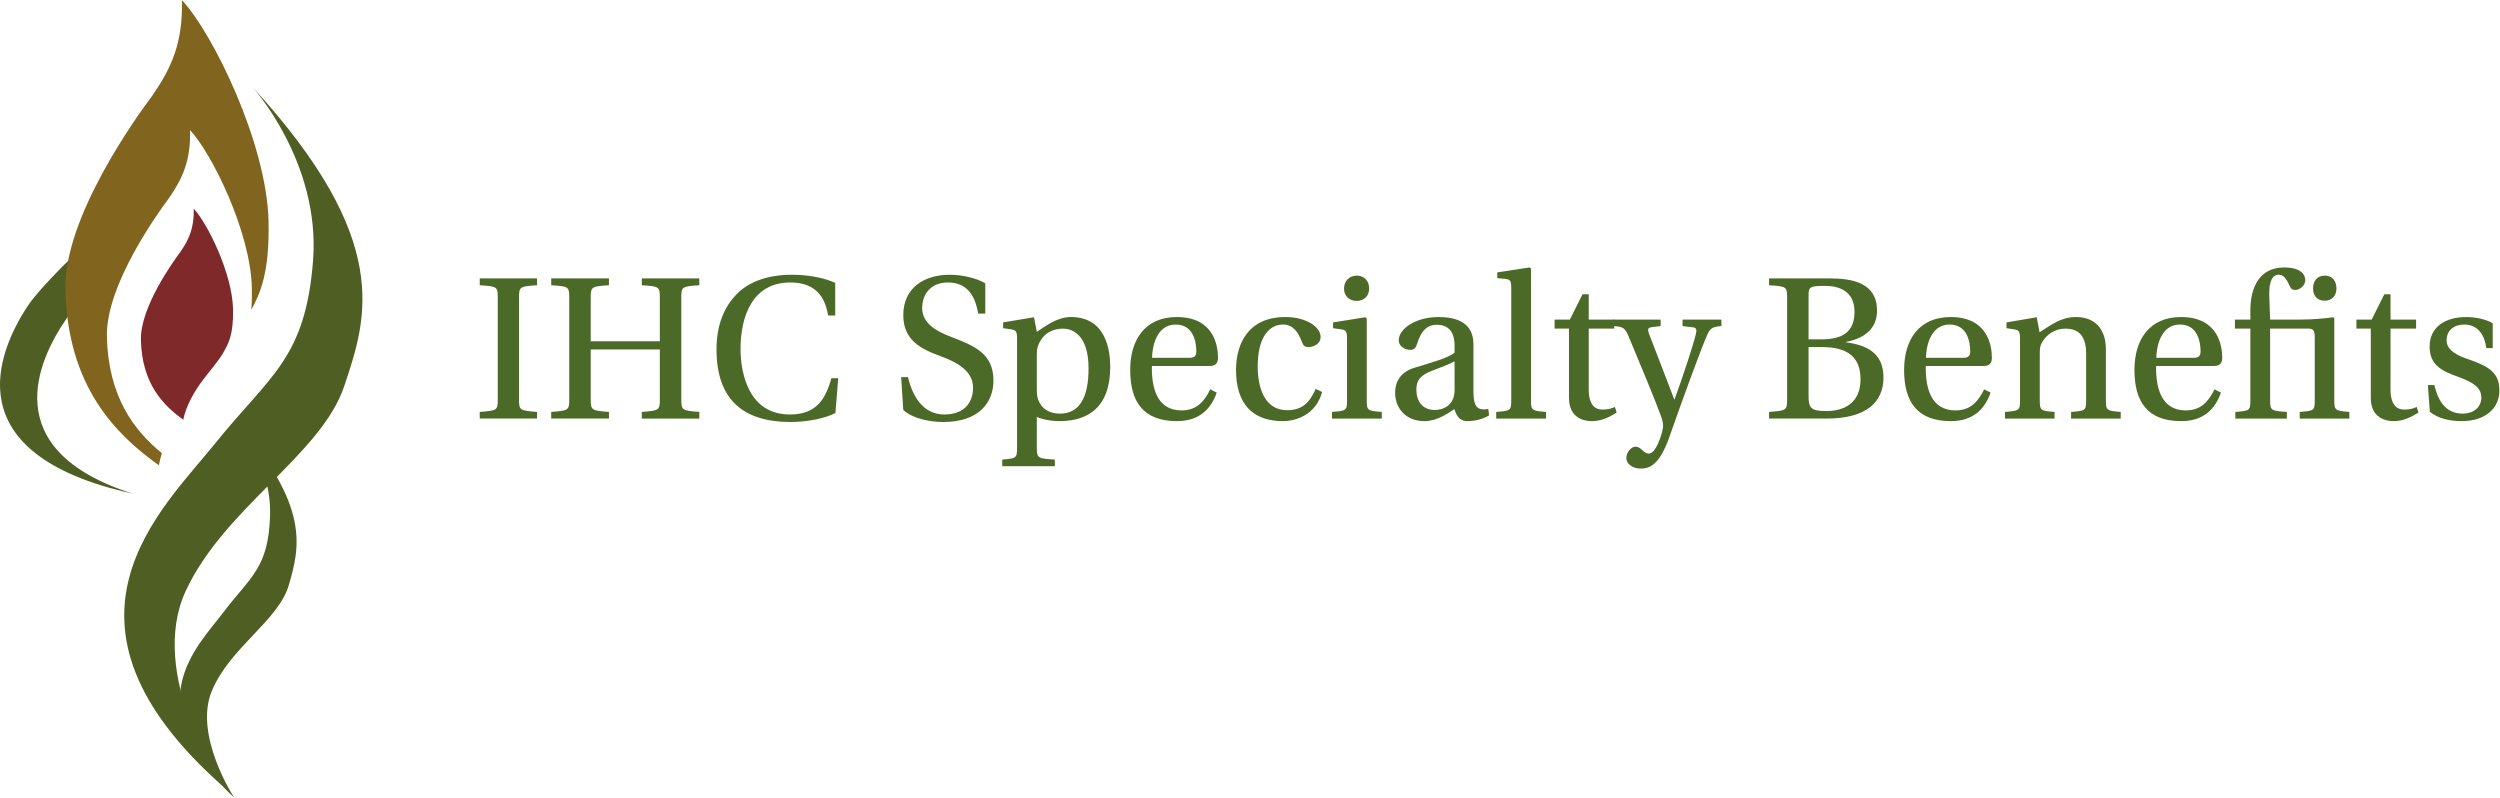
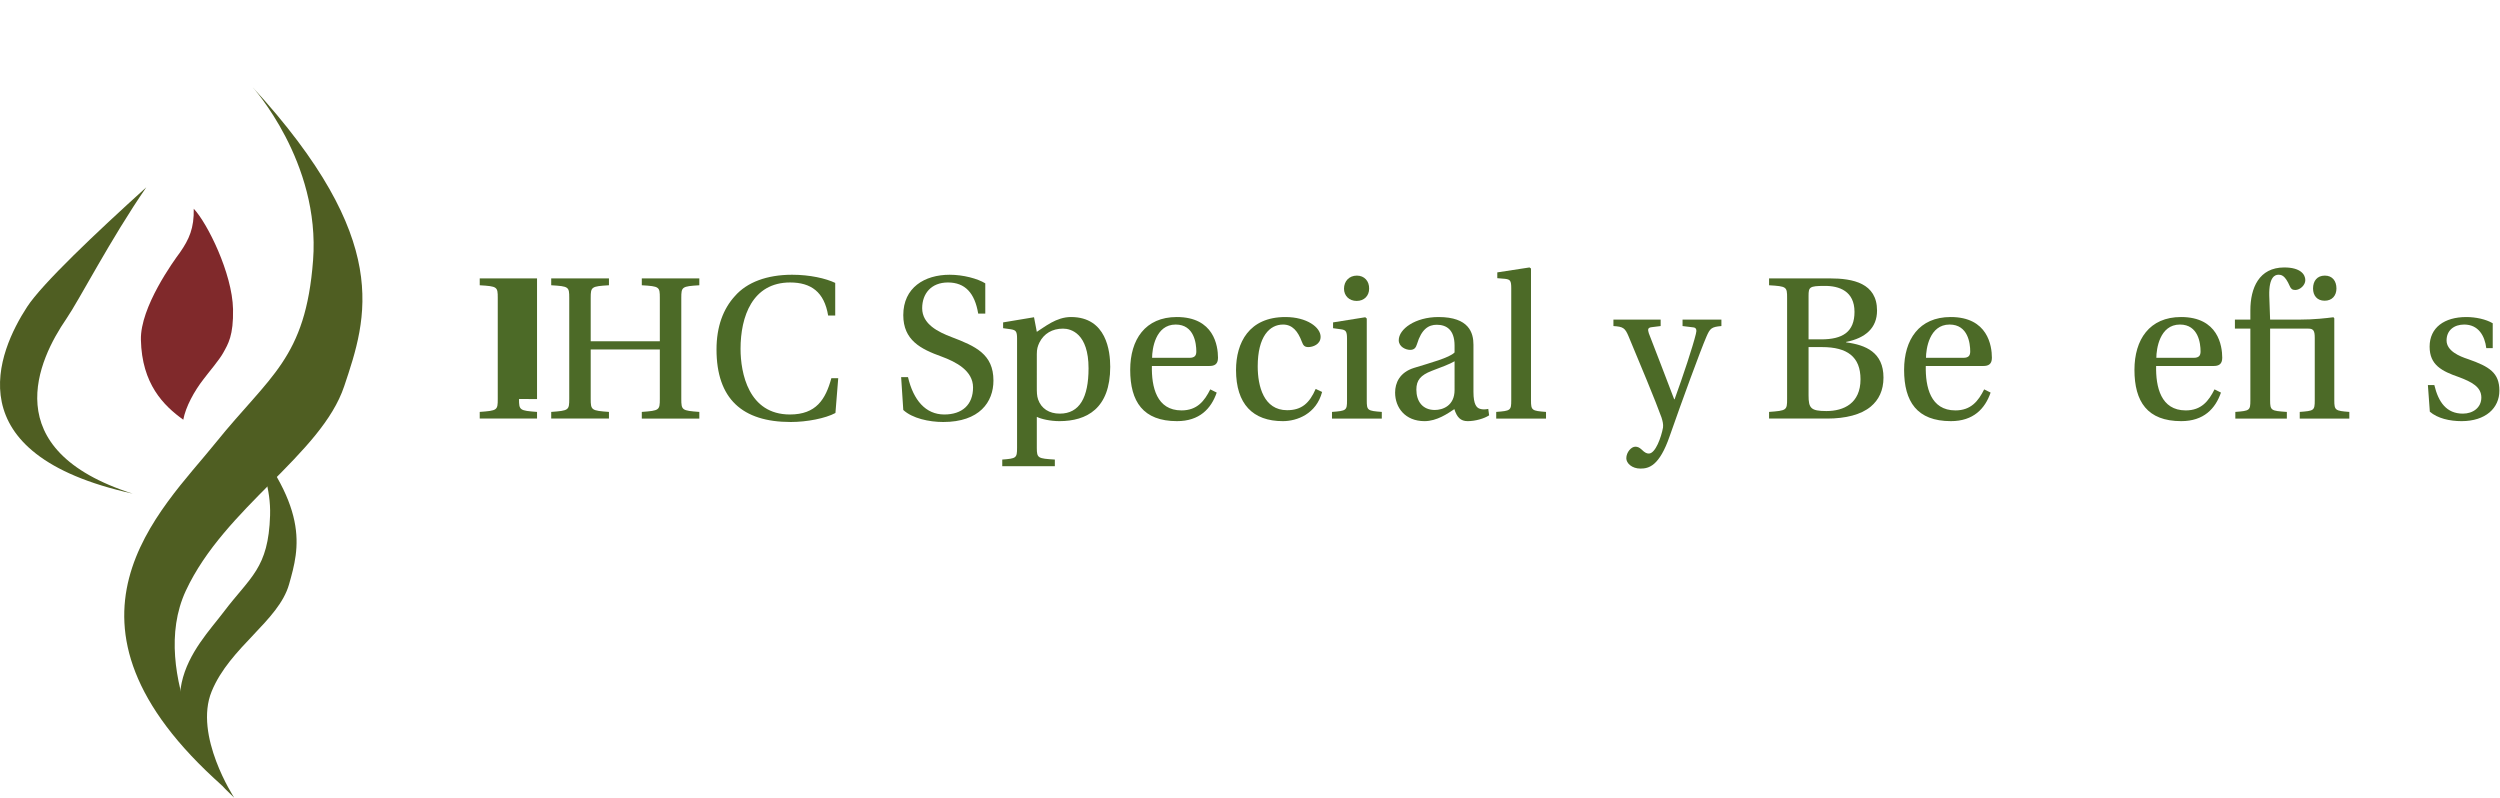
<svg xmlns="http://www.w3.org/2000/svg" viewBox="0 0 527.787 168.413" height="168.413" width="527.787" xml:space="preserve" id="svg2" version="1.1">
  <defs id="defs6" />
  <g transform="matrix(1.333,0,0,-1.333,0,168.413)" id="g10">
    <g transform="scale(0.1)" id="g12">
      <path id="path14" style="fill:#4f5e22;fill-opacity:1;fill-rule:nonzero;stroke:none" d="m 104.816,758.082 c 20.719,30.168 70.09,126.359 126.883,208.695 C 151.633,894.434 66.644,813.844 42.902,777.391 -2.863,707.012 -74.035,544.313 210.117,481.621 -7.715,551.102 61.258,694.566 104.816,758.082" />
      <path id="path16" style="fill:#4f5e22;fill-opacity:1;fill-rule:nonzero;stroke:none" d="m 371.711,598.461 c 0,0 58.644,-67.121 56.031,-151.297 -2.594,-84.176 -31.347,-97.156 -73.387,-152.797 -42.058,-55.738 -141.246,-145.976 16.571,-294.355 0,0 -64.492,98.457 -35.66,168.527 28.804,70.141 106.125,111.41 122.519,169.441 16.403,57.997 34.922,122.895 -86.074,260.481" />
      <path id="path18" style="fill:#4f5e22;fill-opacity:1;fill-rule:nonzero;stroke:none" d="m 399.539,1125.95 c 0,0 108.184,-118.98 96.285,-274.86 C 483.969,695.227 427.336,668.703 341.398,561.949 255.527,455.23 58.535,279.148 352.094,18.949 c 0,0 -119.297,176.41 -57.844,308.762 61.52,132.238 214.57,215.422 250.926,324.156 36.426,108.778 77.629,230.531 -145.637,474.083" />
-       <path id="path20" style="fill:#81641e;fill-opacity:1;fill-rule:nonzero;stroke:none" d="m 169.309,730.742 c -1.762,81.457 81.691,196.668 97.664,217.949 22.433,32.391 35.121,60.159 34.05,108.559 33.805,-35.57 95.954,-160.848 97.872,-250.004 0.269,-13.207 -0.079,-24.558 -0.864,-34.543 14.528,26.762 28.989,59.711 27.282,140.117 -2.743,124.89 -89.793,300.38 -137.165,350.25 1.493,-67.78 -16.207,-106.72 -47.617,-152.12 -22.515,-29.81 -139.394,-191.247 -136.972,-305.309 3.304,-154.211 79.05,-229.68 148.07,-279.141 1.133,6.227 2.769,12.672 4.719,19.211 -43.368,35.473 -85.012,88.734 -87.039,185.031" />
      <path id="path22" style="fill:#80292b;fill-opacity:1;fill-rule:evenodd;stroke:none" d="m 223.156,725.32 c 1.496,-69.996 35.832,-104.207 67.117,-126.656 3.711,20.375 17.247,45.184 32.215,64.395 6.793,9.214 25.188,30.625 31.242,41.949 7.415,13.422 16.219,26.926 15.34,68.926 -1.226,56.625 -40.718,136.211 -62.226,158.898 0.687,-30.769 -7.36,-48.441 -21.637,-69.035 -10.148,-13.57 -63.203,-86.754 -62.051,-138.477" />
-       <path id="path24" style="fill:#4c6a27;fill-opacity:1;fill-rule:nonzero;stroke:none" d="m 821.98,631.441 c 0,-17.679 1.02,-18.359 28.555,-20.398 V 600.504 H 759.77 v 10.539 c 27.875,2.039 28.554,2.719 28.554,20.398 v 160.122 c 0,17.683 -0.679,18.363 -28.554,20.058 v 10.883 h 90.765 V 811.621 C 823,809.926 821.98,809.246 821.98,791.563 V 631.441" />
+       <path id="path24" style="fill:#4c6a27;fill-opacity:1;fill-rule:nonzero;stroke:none" d="m 821.98,631.441 c 0,-17.679 1.02,-18.359 28.555,-20.398 V 600.504 H 759.77 v 10.539 c 27.875,2.039 28.554,2.719 28.554,20.398 v 160.122 c 0,17.683 -0.679,18.363 -28.554,20.058 v 10.883 h 90.765 V 811.621 V 631.441" />
      <path id="path26" style="fill:#4c6a27;fill-opacity:1;fill-rule:nonzero;stroke:none" d="m 935.539,709.973 v -78.188 c 0,-18.023 1.024,-18.703 28.899,-20.742 v -10.539 h -91.45 v 10.539 c 27.875,2.039 28.555,2.719 28.555,20.742 v 159.778 c 0,17.683 -0.68,18.363 -28.555,20.058 v 10.883 h 91.45 v -10.883 c -27.875,-1.695 -28.899,-2.375 -28.899,-20.058 v -68.672 h 109.471 v 68.672 c 0,17.683 -0.68,18.363 -28.56,20.058 v 10.883 h 91.11 V 811.621 C 1080.02,809.926 1079,809.246 1079,791.563 V 631.785 c 0,-18.023 1.02,-18.703 28.56,-20.742 v -10.539 h -91.11 v 10.539 c 27.88,2.039 28.56,2.719 28.56,20.742 v 78.188 H 935.539" />
      <path id="path28" style="fill:#4c6a27;fill-opacity:1;fill-rule:nonzero;stroke:none" d="m 1327.55,664.422 -4.42,-55.078 c -15.64,-8.496 -45.22,-14.278 -70.71,-14.278 -76.84,0 -117.64,36.719 -117.64,114.907 0,36.039 10.55,64.254 29.24,84.652 19.04,21.758 50.66,33.656 90.43,33.656 28.22,0 53.38,-5.777 68.34,-12.918 v -51.675 h -11.22 c -6.12,37.398 -27.2,52.355 -60.18,52.355 -59.83,0 -78.53,-54.055 -78.53,-105.051 0,-38.418 12.58,-104.027 78.19,-104.027 41.48,0 56.44,23.797 65.62,57.457 h 10.88" />
      <path id="path30" style="fill:#4c6a27;fill-opacity:1;fill-rule:nonzero;stroke:none" d="m 1549.23,766.75 c -5.44,32.637 -20.74,49.293 -47.93,49.293 -26.52,0 -40.8,-17.676 -40.8,-40.797 0,-25.5 25.84,-37.734 46.24,-45.551 38.41,-14.621 66.63,-27.199 66.63,-69.015 0,-34 -22.1,-65.614 -79.55,-65.614 -22.44,0 -48.96,5.782 -63.24,19.036 l -3.39,52.019 h 10.87 c 8.5,-36.379 27.88,-59.156 57.46,-59.156 28.21,0 45.55,15.297 45.55,42.836 0,26.515 -26.85,40.457 -49.97,48.957 -32.98,11.894 -60.52,25.836 -60.52,65.609 0,43.516 33.66,63.914 73.44,63.914 21.75,0 44.19,-6.117 56.43,-13.597 V 766.75 h -11.22" />
      <path id="path32" style="fill:#4c6a27;fill-opacity:1;fill-rule:nonzero;stroke:none" d="m 1642.06,650.137 c 0,-7.137 0,-13.598 2.04,-19.375 5.1,-14.617 17.68,-22.442 34.34,-22.442 31.28,0 45.55,25.5 45.55,71.735 0,55.078 -27.54,62.894 -40.45,62.894 -17,0 -30.26,-7.816 -37.4,-22.097 -2.72,-5.778 -4.08,-10.2 -4.08,-18.02 z m -31.28,77.176 c 0,11.554 -2.04,13.261 -9.85,14.617 l -12.25,1.699 v 9.18 l 48.96,8.16 4.42,-23.121 c 12.58,7.824 30.94,23.461 54.06,23.461 56.43,0 62.21,-54.395 62.21,-78.871 0,-65.958 -37.06,-86.016 -80.57,-86.016 -14.28,0 -29.24,3.402 -35.7,6.801 V 553.93 c 0,-16.321 2.04,-16.657 28.56,-18.356 v -10.543 h -83.29 v 10.543 c 22.09,1.699 23.45,2.375 23.45,18.356 v 173.383" />
      <path id="path34" style="fill:#4c6a27;fill-opacity:1;fill-rule:nonzero;stroke:none" d="m 1883.79,696.715 c 8.84,0 10.88,4.078 10.88,10.199 0,12.578 -3.4,42.496 -32.64,42.496 -32.3,0 -37.39,-39.097 -37.39,-52.695 z m -59.49,-12.918 c -0.68,-33.317 7.48,-70.371 46.91,-70.371 24.82,0 36.38,14.957 45.56,33.312 l 10.2,-5.097 c -8.84,-25.496 -27.2,-45.219 -62.9,-45.219 -53.71,0 -74.11,30.937 -74.11,81.258 0,47.933 23.8,83.629 73.77,83.629 58.82,0 65.28,-45.555 65.28,-64.594 0,-10.535 -6.12,-12.918 -13.26,-12.918 h -91.45" />
      <path id="path36" style="fill:#4c6a27;fill-opacity:1;fill-rule:nonzero;stroke:none" d="m 2093.9,642.664 c -9.18,-34.68 -39.44,-46.242 -62.22,-46.242 -47.59,0 -74.11,27.199 -74.11,80.914 0,43.18 20.4,83.973 78.19,83.973 34,0 55.76,-16.317 55.76,-31.278 0,-12.234 -12.58,-16.316 -19.38,-16.316 -6.12,0 -8.16,2.719 -10.2,8.156 -6.46,17.34 -15.3,27.539 -29.92,27.539 -21.41,0 -40.11,-19.039 -40.11,-66.293 0,-31.277 9.52,-69.355 46.57,-69.355 23.12,0 35.36,11.218 45.22,33.656 l 10.2,-4.754" />
      <path id="path38" style="fill:#4c6a27;fill-opacity:1;fill-rule:nonzero;stroke:none" d="m 2168.37,806.184 c 0,-11.215 -7.82,-19.379 -19.72,-19.379 -11.9,0 -20.06,8.164 -20.06,19.379 0,11.898 8.16,20.738 20.4,20.738 11.9,0 19.71,-8.84 19.38,-20.738 z m -35.02,-78.871 c 0,11.554 -2.04,13.597 -9.86,14.617 l -12.24,1.699 v 9.18 l 50.99,8.16 2.39,-2.039 V 629.402 c 0,-15.976 1.02,-16.66 23.8,-18.359 v -10.539 h -78.88 v 10.539 c 22.78,1.699 23.8,2.383 23.8,18.359 v 97.911" />
      <path id="path40" style="fill:#4c6a27;fill-opacity:1;fill-rule:nonzero;stroke:none" d="m 2303.68,691.277 c -7.14,-4.422 -23.8,-10.539 -36.38,-15.3 -17.33,-6.801 -24.13,-14.618 -24.13,-29.579 0,-18.695 9.86,-32.296 29.23,-32.296 12.25,0 31.28,6.461 31.28,31.617 z m 29.92,-48.613 c 0,-20.059 5.1,-25.5 10.88,-26.859 3.06,-1.024 8.16,-1.024 12.58,0 l 1.36,-10.203 c -7.83,-5.098 -21.76,-9.18 -34,-9.18 -11.22,0 -17,6.125 -21.08,19.043 -10.2,-6.801 -27.53,-19.043 -47.26,-19.043 -30.59,0 -46.57,21.422 -46.57,45.219 0,15.3 7.14,31.957 29.92,39.097 25.16,7.817 56.1,15.977 64.25,24.473 v 10.879 c 0,25.164 -12.92,32.98 -28.21,32.98 -12.92,0 -24.14,-6.797 -31.28,-30.597 -1.7,-5.438 -4.08,-9.18 -10.88,-9.18 -6.8,0 -18.02,4.762 -18.02,15.301 0,17.679 26.17,36.715 62.89,36.715 48.62,0 55.42,-25.161 55.42,-43.856 v -74.789" />
      <path id="path42" style="fill:#4c6a27;fill-opacity:1;fill-rule:nonzero;stroke:none" d="m 2393.45,806.863 c 0,12.239 -1.71,13.942 -9.87,14.961 l -12.23,1.02 v 9.179 l 50.99,7.817 2.38,-1.699 V 629.402 c 0,-15.976 1.36,-16.66 23.79,-18.359 v -10.539 h -78.86 v 10.539 c 22.77,1.699 23.8,2.383 23.8,18.359 v 177.461" />
-       <path id="path44" style="fill:#4c6a27;fill-opacity:1;fill-rule:nonzero;stroke:none" d="m 2516.17,742.949 v -96.551 c 0,-24.136 10.21,-31.617 21.08,-31.617 7.82,0 12.58,0.684 20.39,4.082 l 2.73,-8.836 c -10.88,-6.804 -23.46,-13.605 -39.43,-13.605 -11.57,0 -36.05,4.426 -36.05,36.719 v 109.808 h -22.77 v 14.278 h 24.14 l 20.06,40.121 h 9.85 v -40.121 h 40.46 v -14.278 h -40.46" />
      <path id="path46" style="fill:#4c6a27;fill-opacity:1;fill-rule:nonzero;stroke:none" d="m 2726.29,757.227 v -10.2 c -15.99,-1.355 -18.02,-3.738 -23.8,-16.996 -9.52,-22.093 -38.42,-100.972 -58.14,-157.402 -16.31,-47.258 -32.97,-51.34 -46.24,-51.34 -13.59,0 -22.43,8.504 -22.43,16.32 0,9.524 7.81,18.36 14.28,18.36 3.74,0 6.45,-1.36 9.85,-4.418 5.44,-5.442 8.51,-6.461 11.57,-6.461 10.53,0 19.71,26.176 22.44,41.137 0.67,5.441 -0.69,10.539 -2.39,15.976 -8.16,23.121 -36.03,90.094 -52.01,128.168 -5.78,13.938 -8.84,15.641 -24.14,16.656 v 10.2 h 74.8 v -10.2 l -13.61,-1.699 c -7.48,-0.68 -6.79,-4.074 -5.09,-9.855 12.57,-32.977 25.84,-66.297 40.11,-104.371 h 0.69 c 13.59,37.394 28.89,83.632 33.65,103.347 1.7,6.125 1.01,10.199 -4.43,10.543 l -16.65,2.035 v 10.2 h 61.54" />
      <path id="path48" style="fill:#4c6a27;fill-opacity:1;fill-rule:nonzero;stroke:none" d="m 2864.32,637.223 c 0,-20.059 3.4,-24.821 28.23,-24.821 27.54,0 54.05,12.239 54.05,50.317 0,35.695 -21.07,50.996 -60.85,50.996 h -21.43 z m 0,88.73 h 20.06 c 33.67,0 52.7,11.559 52.7,43.516 0,32.636 -23.8,41.476 -47.93,41.133 -23.46,0 -24.83,-2.039 -24.83,-15.633 z m 33.67,96.551 c 36.71,0 74.79,-7.484 74.79,-50.996 0,-27.535 -18.36,-43.52 -48.96,-49.637 v -0.68 c 31.28,-4.082 59.16,-15.98 59.16,-55.753 0,-20.399 -7.48,-35.36 -20.06,-45.895 -15.3,-12.922 -40.12,-19.039 -69.02,-19.039 h -92.12 v 10.539 c 27.87,2.039 28.55,2.719 28.55,20.398 v 160.122 c 0,17.683 -0.68,18.363 -28.55,20.058 v 10.883 h 96.21" />
      <path id="path50" style="fill:#4c6a27;fill-opacity:1;fill-rule:nonzero;stroke:none" d="m 3109.46,696.715 c 8.84,0 10.88,4.078 10.88,10.199 0,12.578 -3.4,42.496 -32.64,42.496 -32.29,0 -37.4,-39.097 -37.4,-52.695 z m -59.49,-12.918 c -0.68,-33.317 7.48,-70.371 46.91,-70.371 24.82,0 36.38,14.957 45.56,33.312 l 10.2,-5.097 c -8.84,-25.496 -27.2,-45.219 -62.9,-45.219 -53.72,0 -74.11,30.937 -74.11,81.258 0,47.933 23.79,83.629 73.77,83.629 58.81,0 65.28,-45.555 65.28,-64.594 0,-10.535 -6.13,-12.918 -13.27,-12.918 h -91.44" />
-       <path id="path52" style="fill:#4c6a27;fill-opacity:1;fill-rule:nonzero;stroke:none" d="m 3335.21,629.742 c 0,-16.316 1.36,-17 23.46,-18.699 v -10.539 h -78.53 v 10.539 c 22.44,1.699 23.79,2.039 23.79,18.359 v 74.11 c 0,27.539 -11.55,39.437 -32.96,39.437 -17.01,0 -30.94,-10.199 -37.41,-22.777 -2.71,-4.762 -3.05,-9.52 -3.05,-17.34 v -73.43 c 0,-16.32 1.7,-16.66 23.45,-18.359 v -10.539 h -78.53 v 10.539 c 22.78,1.699 23.8,2.383 23.8,18.699 v 97.571 c 0,11.554 -2.04,13.597 -10.2,14.617 l -11.22,1.699 v 9.18 l 47.94,8.16 4.41,-23.797 c 19.72,12.574 34.34,24.137 57.8,24.137 29.58,0 47.25,-18.7 47.25,-50.996 v -80.571" />
      <path id="path54" style="fill:#4c6a27;fill-opacity:1;fill-rule:nonzero;stroke:none" d="m 3474.28,696.715 c 8.83,0 10.87,4.078 10.87,10.199 0,12.578 -3.39,42.496 -32.63,42.496 -32.3,0 -37.4,-39.097 -37.4,-52.695 z m -59.5,-12.918 c -0.68,-33.317 7.47,-70.371 46.92,-70.371 24.81,0 36.37,14.957 45.55,33.312 l 10.2,-5.097 c -8.84,-25.496 -27.2,-45.219 -62.89,-45.219 -53.72,0 -74.11,30.937 -74.11,81.258 0,47.933 23.79,83.629 73.77,83.629 58.81,0 65.27,-45.555 65.27,-64.594 0,-10.535 -6.12,-12.918 -13.26,-12.918 h -91.45" />
      <path id="path56" style="fill:#4c6a27;fill-opacity:1;fill-rule:nonzero;stroke:none" d="m 3700.36,806.523 c 0,-11.218 -6.8,-19.378 -18.7,-19.378 -11.9,0 -18.36,8.16 -18.36,19.378 0,11.903 6.46,20.399 18.7,20.399 11.9,0 18.36,-8.496 18.36,-20.399 z m -136.33,-49.296 v 14.621 c 0,35.355 13.61,67.992 53.72,67.992 25.83,0 33.31,-11.219 33.31,-20.059 0,-8.16 -8.49,-15.64 -15.97,-15.64 -4.76,0 -6.8,2.043 -8.5,5.785 -7.82,18.015 -13.6,18.355 -18.36,18.355 -4.76,0 -14.96,-3.058 -14.28,-32.976 0.34,-12.239 1.02,-25.5 1.36,-38.078 h 45.9 c 24.47,0 43.52,2.378 54.39,3.742 l 1.36,-1.699 V 629.402 c 0,-15.976 1.7,-16.66 23.8,-18.359 v -10.539 h -78.53 v 10.539 c 22.44,1.699 23.79,2.039 23.79,18.359 v 98.93 c 0,11.223 -2.04,14.617 -10.19,14.617 h -60.52 V 629.402 c 0,-16.32 1.7,-16.66 26.51,-18.359 v -10.539 h -81.59 v 10.539 c 22.79,1.699 23.8,2.383 23.8,18.359 v 113.547 h -24.47 v 14.278 h 24.47" />
-       <path id="path58" style="fill:#4c6a27;fill-opacity:1;fill-rule:nonzero;stroke:none" d="m 3786.04,742.949 v -96.551 c 0,-24.136 10.21,-31.617 21.09,-31.617 7.81,0 12.58,0.684 20.39,4.082 l 2.72,-8.836 c -10.88,-6.804 -23.45,-13.605 -39.43,-13.605 -11.56,0 -36.04,4.426 -36.04,36.719 v 109.808 h -22.78 v 14.278 h 24.14 l 20.06,40.121 h 9.85 v -40.121 h 40.46 v -14.278 h -40.46" />
      <path id="path60" style="fill:#4c6a27;fill-opacity:1;fill-rule:nonzero;stroke:none" d="m 3937.68,712.012 c -2.38,19.718 -12.57,37.398 -35.02,37.398 -15.63,0 -27.88,-8.836 -27.88,-25.156 0,-16.66 20.4,-25.16 34.01,-29.578 33.99,-11.903 49.63,-21.758 49.63,-49.977 0,-27.535 -21.76,-48.277 -59.84,-48.277 -19.03,0 -38.07,4.426 -50.31,14.961 l -3.06,42.16 h 10.2 c 6.46,-27.199 19.37,-45.223 45.21,-45.223 15.98,0 29.24,9.524 29.24,25.5 0,16.996 -15.63,24.821 -35.35,32.301 -27.54,9.516 -46.58,19.375 -46.58,48.27 0,30.257 23.46,46.918 58.13,46.918 14.62,0 30.94,-3.403 41.82,-9.856 v -39.441 h -10.2" />
    </g>
  </g>
</svg>